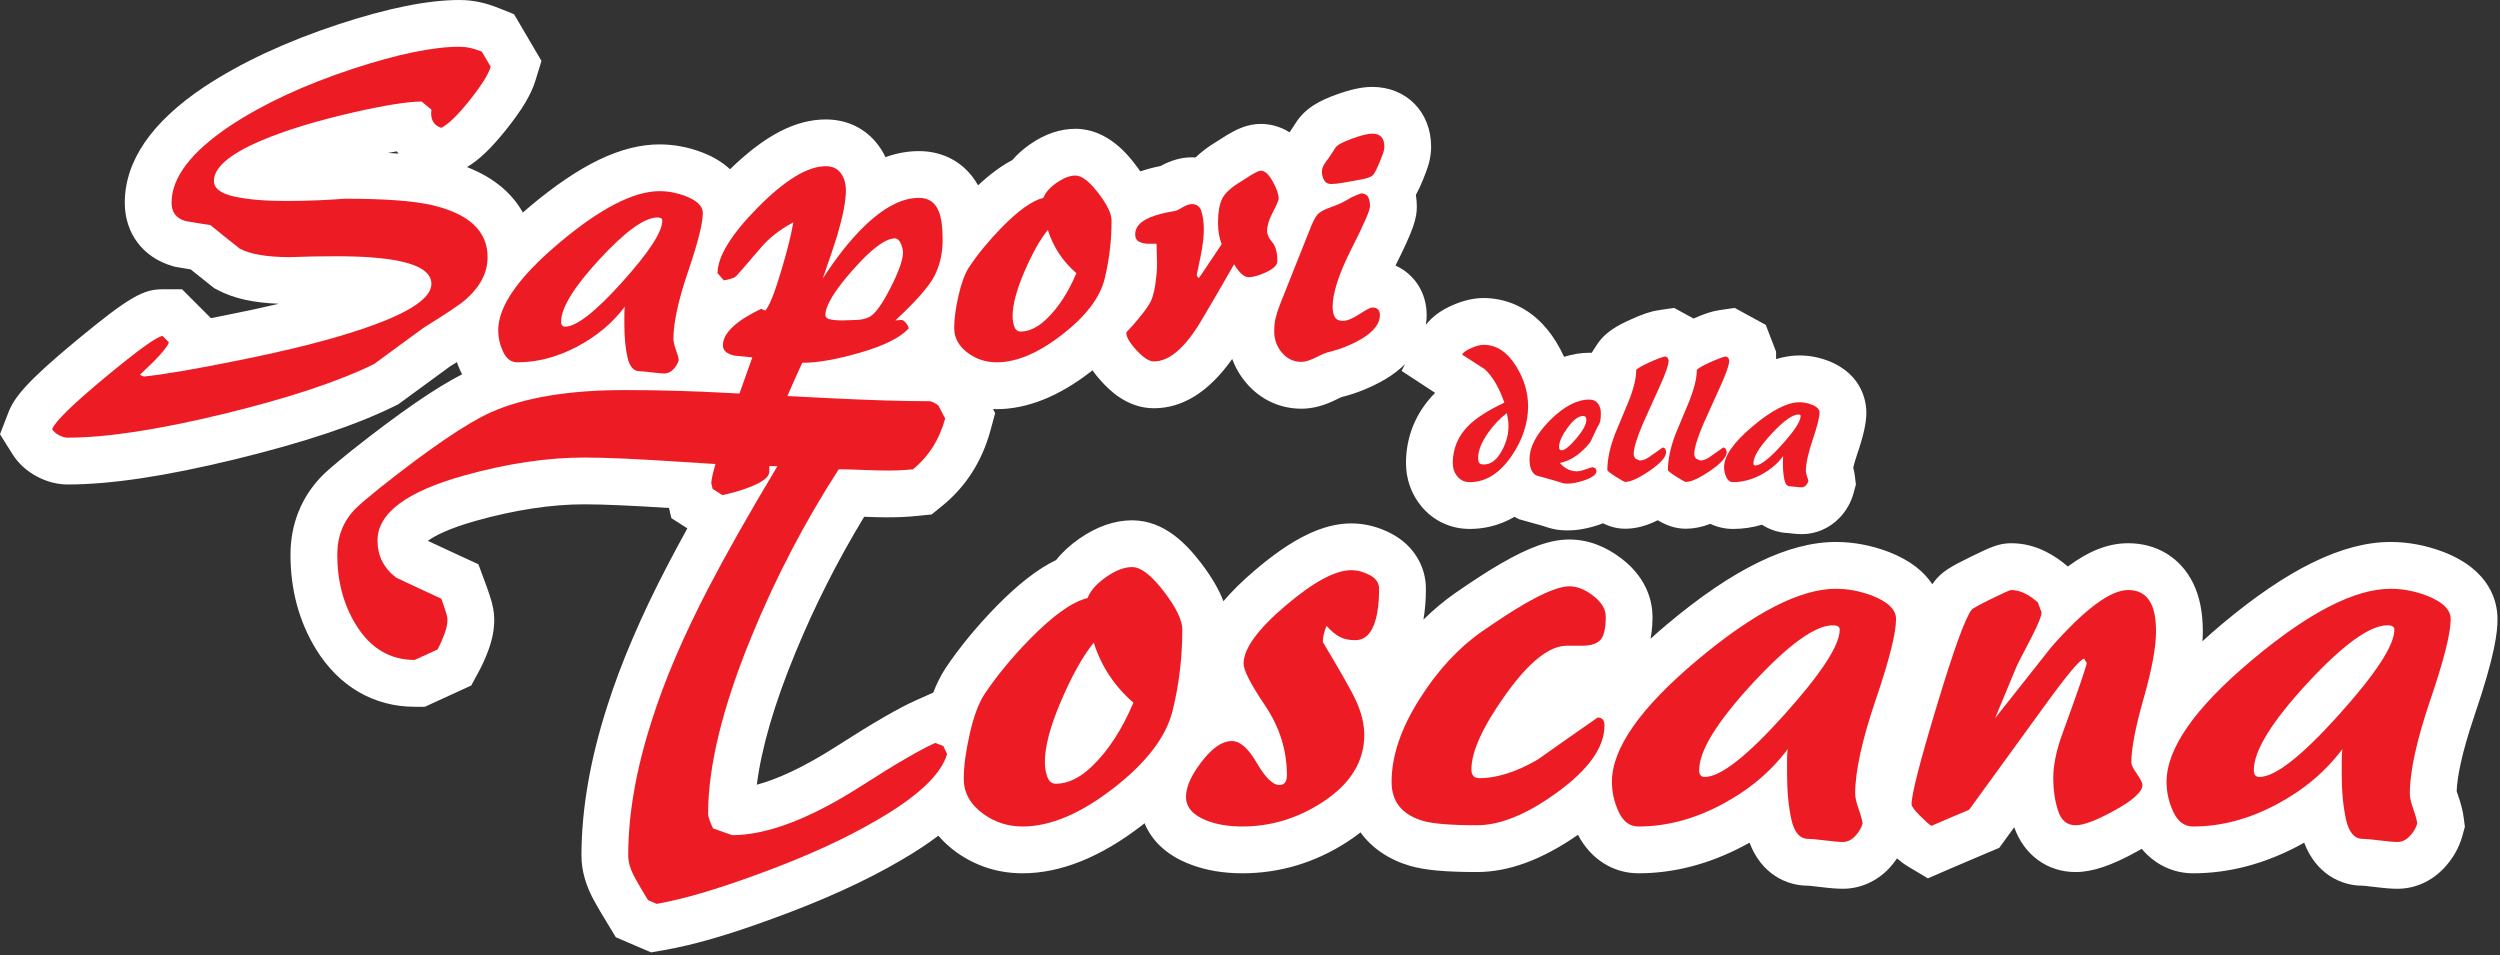
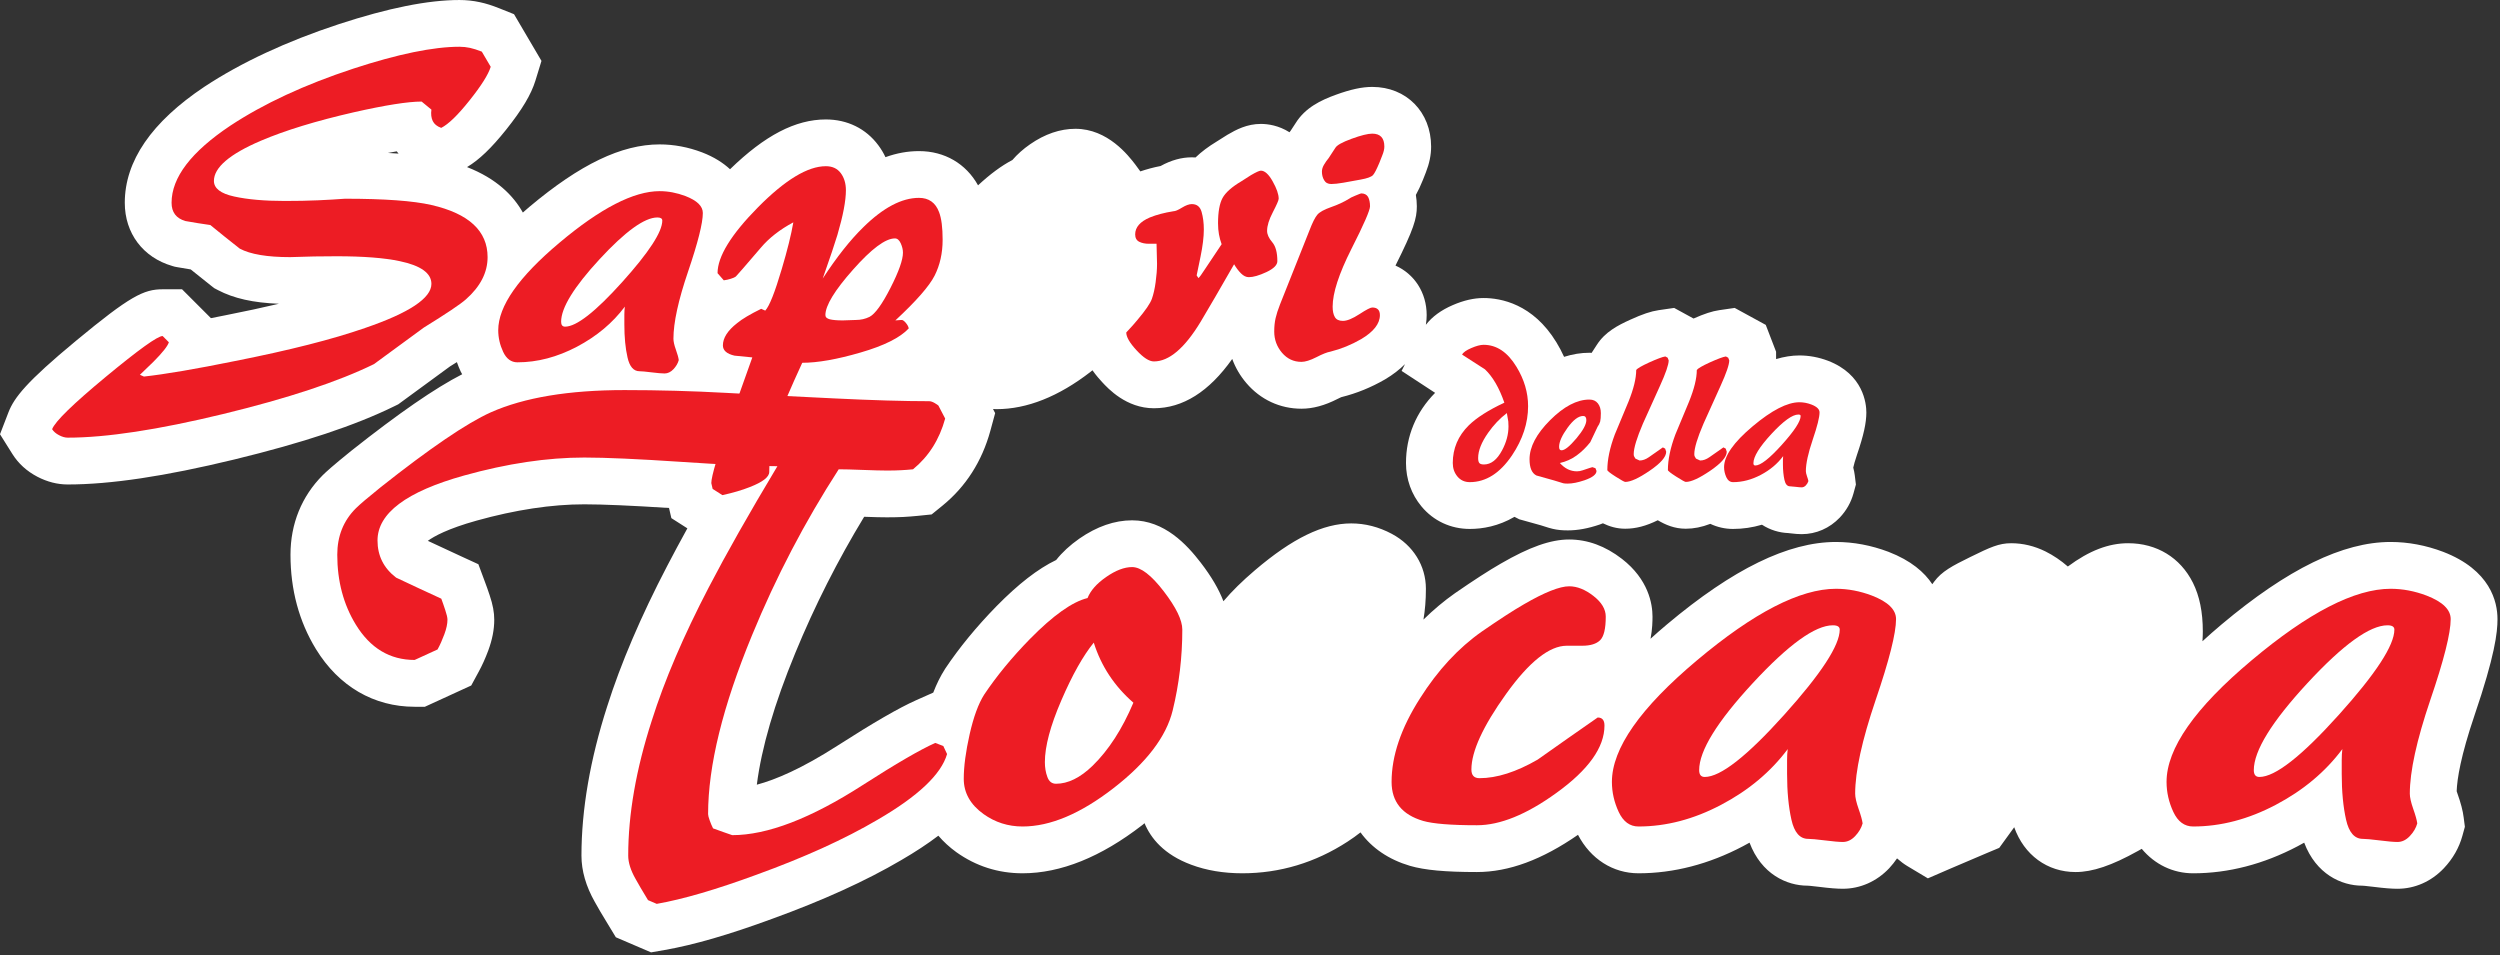
<svg xmlns="http://www.w3.org/2000/svg" width="100%" height="100%" viewBox="0 0 382 146" version="1.1" xml:space="preserve" style="fill-rule:evenodd;clip-rule:evenodd;stroke-linejoin:round;stroke-miterlimit:2;">
  <rect x="0" y="0" width="382" height="146" fill="#333333" stroke="none" />
  <g>
    <path d="M209.686,20.429c-0.679,-0 -1.738,0.262 -3.167,0.783c-1.433,0.521 -2.258,0.988 -2.487,1.396l-1.021,1.567c-0.271,0.32 -0.509,0.658 -0.713,1.02c-0.208,0.363 -0.308,0.705 -0.308,1.021c-0,0.5 0.112,0.946 0.342,1.329c0.225,0.388 0.587,0.58 1.087,0.58c0.454,-0 1.067,-0.067 1.842,-0.205c0.771,-0.137 1.654,-0.295 2.654,-0.475c1,-0.183 1.625,-0.408 1.875,-0.683c0.246,-0.271 0.575,-0.908 0.987,-1.908c0.088,-0.225 0.238,-0.6 0.442,-1.121c0.204,-0.521 0.304,-0.967 0.304,-1.329c0,-1.317 -0.612,-1.975 -1.837,-1.975" style="fill:#ed1c24;fill-rule:nonzero;" />
    <path d="M59.267,23.371c0.491,-0.096 0.941,-0.179 1.354,-0.246c0.091,0.117 0.183,0.229 0.279,0.346c-0.525,-0.038 -1.071,-0.071 -1.633,-0.1m322.35,71.229c-0,-2.65 -1.08,-7.5 -8.305,-10.283c-2.637,-0.996 -5.337,-1.505 -8.025,-1.505c-7.291,0 -15.737,4.121 -25.829,12.6c-1.033,0.867 -1.996,1.721 -2.921,2.567c0.03,-0.517 0.055,-1.017 0.055,-1.487c-0,-2.979 -0.5,-5.417 -1.517,-7.459c-1.921,-3.833 -5.521,-6.029 -9.896,-6.029c-2.958,0 -5.917,1.113 -9.212,3.558c-1.055,-0.92 -2.188,-1.687 -3.4,-2.295c-1.692,-0.838 -3.459,-1.263 -5.259,-1.263c-1.871,0 -3.183,0.604 -6.229,2.1c-2.787,1.371 -4.379,2.2 -5.554,3.796c-0.088,0.112 -0.175,0.237 -0.267,0.367c-1.196,-1.813 -3.241,-3.617 -6.696,-4.95c-2.641,-0.996 -5.337,-1.505 -8.029,-1.505c-7.287,0 -15.733,4.121 -25.825,12.6c-0.883,0.738 -1.704,1.463 -2.504,2.188c0.283,-1.463 0.3,-2.729 0.3,-3.379c0,-1.946 -0.612,-5.675 -4.662,-8.821c-2.546,-1.971 -5.255,-2.967 -8.075,-2.967c-2.83,0 -6.063,1.146 -10.471,3.7c-1.813,1.046 -4.079,2.509 -6.971,4.504c-1.688,1.188 -3.296,2.538 -4.821,4.034c0.242,-1.417 0.375,-2.963 0.375,-4.709c0,-3.512 -1.942,-6.65 -5.208,-8.391c-1.984,-1.059 -4.071,-1.596 -6.196,-1.596c-4.308,0 -8.983,2.271 -14.708,7.146c-1.942,1.654 -3.542,3.225 -4.825,4.746c-0.705,-1.838 -1.834,-3.771 -3.459,-5.884c-2.141,-2.783 -5.554,-6.479 -10.491,-6.479c-2.68,0 -5.388,0.938 -8.063,2.792c-1.417,0.992 -2.608,2.083 -3.546,3.271c-2.804,1.35 -5.766,3.654 -9.116,7.058c-3.063,3.137 -5.7,6.346 -7.838,9.546l-0.075,0.125c-0.654,1.025 -1.233,2.2 -1.75,3.533l-2.596,1.154c-2.625,1.167 -6.558,3.438 -12.029,6.95c-5.437,3.492 -9.446,5.2 -12.333,5.967c0.712,-5.633 2.679,-12.375 5.875,-20.125c2.962,-7.2 6.5,-14.188 10.525,-20.813c1.525,0.059 2.683,0.084 3.487,0.084c0.971,-0 1.813,-0.021 2.492,-0.054c0.721,-0.038 1.45,-0.096 2.204,-0.171l2.129,-0.217l1.667,-1.354c3.554,-2.9 6.012,-6.737 7.296,-11.404l0.741,-2.721l-0.329,-0.629c0.179,0.008 0.359,0.021 0.542,0.021c4.646,-0 9.492,-1.925 14.387,-5.721c0.096,-0.071 0.175,-0.146 0.267,-0.217c0.583,0.829 1.15,1.442 1.463,1.788c0.916,0.991 3.695,4.012 7.925,4.012c4.412,0 8.429,-2.525 11.97,-7.533c0.488,1.337 1.213,2.579 2.167,3.696c2.15,2.521 5.133,3.908 8.404,3.908c1.754,0 3.563,-0.492 5.542,-1.504c0.267,-0.138 0.442,-0.217 0.537,-0.258l0.08,-0.021c2.266,-0.567 4.466,-1.454 6.616,-2.696c1.25,-0.738 2.238,-1.529 3.054,-2.333l-0.52,1.037l5.12,3.35c-2.912,2.938 -4.45,6.638 -4.45,10.721c0,2.479 0.821,4.779 2.371,6.641c1.842,2.213 4.463,3.434 7.384,3.434c1.937,-0 4.358,-0.409 6.825,-1.85c0.029,0.012 0.058,0.029 0.079,0.041l0.65,0.334l3.287,0.916c1.121,0.363 1.504,0.471 1.834,0.546c0.687,0.163 1.416,0.234 2.295,0.234c1.505,-0 3.088,-0.288 4.875,-0.896c0.171,-0.063 0.325,-0.129 0.488,-0.188c0.975,0.471 2.079,0.829 3.412,0.829c1.596,0.001 3.196,-0.416 4.971,-1.295c1.179,0.691 2.534,1.296 4.284,1.296c1.216,-0.001 2.441,-0.242 3.745,-0.746c1.063,0.504 2.242,0.779 3.467,0.779c1.492,-0 2.971,-0.217 4.425,-0.646c1.246,0.812 2.663,1.225 4.004,1.275c0.071,0.008 0.163,0.017 0.275,0.033c0.754,0.092 1.292,0.134 1.788,0.134c2.204,-0 4.271,-0.9 5.833,-2.542c0.996,-1.063 1.7,-2.296 2.079,-3.667l0.375,-1.366l-0.171,-1.405c-0.05,-0.387 -0.125,-0.779 -0.233,-1.187c0.088,-0.404 0.254,-1.038 0.571,-1.963c1.017,-2.983 1.429,-4.858 1.429,-6.466c0,-1.325 -0.417,-5.804 -5.858,-7.896c-1.421,-0.538 -2.896,-0.813 -4.375,-0.813c-1.175,0 -2.354,0.196 -3.559,0.555l0,-1.125l-1.579,-4.1l-4.746,-2.592l-2.354,0.342c-1.096,0.158 -2.275,0.545 -3.933,1.279l-2.963,-1.621l-2.362,0.342c-1.192,0.175 -2.463,0.6 -4.383,1.475c-1.871,0.854 -3.805,1.85 -5.063,3.812l-0.804,1.238c-0.113,-0.005 -0.217,-0.017 -0.333,-0.017c-1.305,-0 -2.605,0.221 -3.875,0.625c-0.342,-0.75 -0.73,-1.492 -1.175,-2.221c-3.588,-5.887 -8.509,-6.766 -11.125,-6.766c-1.488,-0 -3.025,0.354 -4.705,1.079c-1.779,0.766 -3.137,1.758 -4.112,3.008c0.087,-0.55 0.121,-1.05 0.121,-1.475c-0,-3.458 -1.9,-6.292 -4.767,-7.571c2.783,-5.558 3.263,-7.183 3.263,-9.05c-0,-0.604 -0.059,-1.179 -0.146,-1.746c0.354,-0.629 0.7,-1.37 1.075,-2.291l0.45,-1.146c0.541,-1.375 0.804,-2.663 0.804,-3.942c-0,-5.287 -3.779,-9.125 -8.988,-9.125c-1.575,0 -3.308,0.375 -5.62,1.217c-2.2,0.804 -4.625,1.941 -6.092,4.312l-0.75,1.146c-0.063,0.079 -0.117,0.171 -0.188,0.254c-1.67,-1.05 -3.3,-1.275 -4.375,-1.275c-2.108,0 -3.75,0.859 -5.125,1.667c0,-0 -1.02,0.642 -1.645,1.037c-1.259,0.763 -2.325,1.563 -3.213,2.421c-0.192,-0.012 -0.387,-0.021 -0.579,-0.021c-1.571,0 -3.158,0.442 -4.767,1.33c-1.116,0.212 -2.116,0.495 -3.091,0.82c-0.242,-0.35 -0.496,-0.7 -0.771,-1.054c-1.038,-1.35 -4.192,-5.454 -9.142,-5.454c-2.35,0 -4.683,0.8 -6.942,2.371c-1.045,0.725 -1.945,1.529 -2.695,2.4c-1.671,0.871 -3.4,2.154 -5.246,3.867c-1.838,-3.305 -5.1,-5.23 -9.021,-5.23c-1.717,0 -3.421,0.309 -5.125,0.925c-0.3,-0.641 -0.667,-1.25 -1.096,-1.824c-1.883,-2.538 -4.729,-3.938 -8.012,-3.938c-4.642,0 -9.317,2.429 -14.642,7.608c-1.038,-0.962 -2.413,-1.862 -4.275,-2.579c-2.121,-0.804 -4.304,-1.216 -6.488,-1.216c-5.82,-0 -12.137,3.033 -19.891,9.541c-0.35,0.296 -0.679,0.583 -1.004,0.871c-1.438,-2.567 -3.992,-5.179 -8.53,-6.946c1.855,-1.108 3.73,-2.908 5.971,-5.712c2.446,-3.067 3.825,-5.379 4.479,-7.5l0.925,-3.013l-4.195,-7.137l-2.271,-0.909c-1.063,-0.425 -2.025,-0.729 -2.946,-0.925c-1.017,-0.22 -2.067,-0.333 -3.113,-0.333c-4.795,0 -10.829,1.204 -18.445,3.692c-8.021,2.641 -14.913,5.854 -20.534,9.562c-8.071,5.384 -12.166,11.35 -12.166,17.729c-0,4.659 2.783,8.359 7.266,9.659l0.359,0.104l0.37,0.071c0.696,0.121 1.384,0.237 2.08,0.35c1.02,0.829 2.045,1.641 3.066,2.45l0.513,0.404l0.579,0.304c2.404,1.267 5.396,1.942 9.321,2.087c-2.475,0.584 -5.175,1.167 -8.092,1.742c-0.787,0.163 -1.562,0.313 -2.3,0.458l-4.412,-4.412l-2.963,0c-2.896,0 -4.983,1.033 -13.246,7.875c-7.537,6.242 -9.441,8.658 -10.321,10.937l-1.287,3.338l1.9,3.029c0.912,1.45 2.187,2.613 3.808,3.463c1.509,0.787 3.071,1.183 4.638,1.183c6.533,-0 14.846,-1.246 25.416,-3.808c10.534,-2.555 18.555,-5.225 24.525,-8.163l0.563,-0.275l7.908,-5.792c0.375,-0.229 0.721,-0.445 1.054,-0.658c0.175,0.5 0.371,0.992 0.6,1.475c0.059,0.133 0.142,0.25 0.209,0.379c-4.129,2.113 -9.679,5.942 -16.954,11.704c-2.859,2.309 -3.825,3.2 -4.355,3.721c-3.22,3.229 -4.925,7.429 -4.925,12.15c0,5.359 1.309,10.213 3.896,14.434c3.484,5.675 8.834,8.8 15.075,8.8l1.563,-0l7.083,-3.25l1.133,-2.088c0.538,-0.979 1.03,-2.075 1.471,-3.262c0.617,-1.671 0.913,-3.209 0.913,-4.7c-0,-1.125 -0.209,-2.275 -0.7,-3.734c-0.246,-0.75 -0.479,-1.404 -0.696,-1.975l-1.029,-2.771l-2.684,-1.233c-1.7,-0.783 -3.379,-1.562 -5.041,-2.342c0.946,-0.691 3.062,-1.866 7.475,-3.095c5.908,-1.646 11.437,-2.484 16.433,-2.484c2.867,0 7.221,0.192 12.946,0.559l0.358,1.55l2.446,1.562c-1.125,2.042 -2.154,3.958 -3.079,5.738c-4.025,7.716 -7.108,14.945 -9.167,21.45c-2.612,8.112 -3.937,15.791 -3.937,22.816c-0,2.304 0.683,4.684 2.037,7.075c0.442,0.813 1.109,1.942 2.034,3.454l1.183,1.95l5.379,2.309l2.1,-0.367c4.433,-0.775 9.821,-2.337 16.429,-4.767c7.684,-2.783 14.325,-5.8 19.7,-8.962c2.15,-1.25 4.034,-2.488 5.671,-3.733c0.792,0.916 1.704,1.766 2.754,2.52c2.992,2.138 6.4,3.225 10.109,3.225c5.833,0 11.983,-2.479 18.291,-7.362c0.117,-0.096 0.229,-0.196 0.35,-0.292c0.946,2.275 2.946,4.792 7.138,6.346c2.312,0.867 4.937,1.308 7.804,1.308c5.737,0 11.154,-1.629 16.083,-4.837c0.717,-0.458 1.359,-0.933 1.975,-1.413c1.713,2.367 4.288,4.146 7.563,5.113c2.25,0.654 5.408,0.946 10.229,0.946c4.871,-0 9.946,-1.884 15.442,-5.688c1.916,3.679 5.325,5.879 9.25,5.879c5.37,0 10.741,-1.391 15.954,-4.133c0.337,-0.179 0.675,-0.362 1.008,-0.55c1.808,4.804 5.671,6.575 8.875,6.575l0.004,0c0.017,0 0.434,0.013 1.746,0.179c1.625,0.204 2.742,0.292 3.621,0.292c2.658,-0 5.171,-1.108 7.092,-3.133c0.45,-0.48 0.841,-0.988 1.2,-1.509c0.566,0.496 1.07,0.871 1.562,1.167l3.15,1.887l3.371,-1.462c1.862,-0.808 3.762,-1.617 5.687,-2.425l1.85,-0.775l2.284,-3.15c1.504,4.237 5.054,6.846 9.375,6.846c2.587,-0 5.529,-0.992 9.529,-3.221c0.179,-0.1 0.379,-0.208 0.583,-0.329c1.984,2.379 4.767,3.741 7.859,3.741c5.375,0 10.745,-1.391 15.958,-4.133c0.342,-0.179 0.671,-0.362 1.004,-0.55c1.813,4.804 5.671,6.575 8.879,6.575l0.004,0c0.017,0 0.43,0.013 1.746,0.179c1.621,0.204 2.734,0.292 3.621,0.292c2.654,-0 5.167,-1.108 7.088,-3.133c1.379,-1.459 2.333,-3.13 2.837,-4.963l0.379,-1.375l-0.183,-1.412c-0.129,-1.046 -0.429,-2.196 -0.971,-3.721c-0.046,-0.125 -0.075,-0.225 -0.1,-0.3c0.067,-1.896 0.621,-5.383 2.729,-11.604c3.109,-9.121 3.509,-12.642 3.509,-14.692" style="fill:#fff;fill-rule:nonzero;" />
    <path d="M25.803,52.298c-0.183,0.591 -0.975,1.591 -2.375,2.995c-0.458,0.455 -1.141,1.113 -2.05,1.975l0.613,0.271c3.271,-0.362 7.925,-1.154 13.966,-2.383c8.259,-1.633 14.863,-3.313 19.817,-5.038c6.763,-2.312 10.146,-4.566 10.146,-6.741c-0,-1.634 -1.617,-2.796 -4.833,-3.471c-2.367,-0.504 -5.592,-0.75 -9.675,-0.75c-1.088,-0 -2.225,0.012 -3.405,0.029c-1.179,0.025 -2.404,0.058 -3.679,0.104c-3.496,0 -6.058,-0.429 -7.687,-1.296c-1.504,-1.179 -3.004,-2.379 -4.5,-3.608c-1.271,-0.179 -2.546,-0.383 -3.817,-0.612c-1.4,-0.409 -2.108,-1.338 -2.108,-2.792c-0,-3.858 2.996,-7.783 8.987,-11.783c5.092,-3.359 11.35,-6.267 18.8,-8.717c6.804,-2.225 12.213,-3.338 16.209,-3.338c0.541,0 1.075,0.059 1.6,0.171c0.52,0.117 1.129,0.304 1.808,0.575l1.362,2.317c-0.366,1.183 -1.445,2.896 -3.241,5.142c-1.792,2.254 -3.234,3.645 -4.325,4.191c-0.638,-0.229 -1.067,-0.579 -1.296,-1.054c-0.225,-0.479 -0.296,-1.054 -0.2,-1.737l-1.496,-1.23c-2.092,0 -5.546,0.55 -10.354,1.634c-5.767,1.321 -10.508,2.771 -14.233,4.362c-4.767,2.042 -7.15,4.088 -7.15,6.129c-0,1.138 1.029,1.934 3.1,2.384c2.066,0.454 4.637,0.679 7.725,0.679c1.862,-0 3.558,-0.033 5.075,-0.1c1.52,-0.071 2.895,-0.146 4.12,-0.242c6.038,0 10.442,0.321 13.213,0.959c5.721,1.312 8.583,3.97 8.583,7.966c0,2.363 -1.116,4.521 -3.337,6.471c-0.817,0.725 -2.95,2.158 -6.404,4.292c-2.546,1.862 -5.088,3.721 -7.621,5.583c-5.454,2.675 -13.142,5.221 -23.063,7.629c-9.921,2.404 -17.833,3.609 -23.733,3.609c-0.408,-0 -0.854,-0.125 -1.321,-0.375c-0.483,-0.25 -0.833,-0.559 -1.062,-0.917c0.454,-1.183 3.191,-3.85 8.204,-8.004c5.021,-4.154 7.912,-6.234 8.683,-6.234l0.954,0.955Z" style="fill:#ed1c24;fill-rule:nonzero;" />
    <path d="M85.74,49.162c-0,0.504 0.204,0.75 0.608,0.75c1.729,0 4.633,-2.267 8.721,-6.808c4.087,-4.542 6.129,-7.675 6.129,-9.4c-0,-0.317 -0.254,-0.475 -0.754,-0.475c-1.946,-0 -4.896,2.121 -8.817,6.366c-3.925,4.246 -5.887,7.434 -5.887,9.567m-6.68,6.2c-0.95,0 -1.679,-0.533 -2.179,-1.6c-0.496,-1.067 -0.75,-2.167 -0.75,-3.304c0,-3.675 3.121,-8.138 9.367,-13.379c6.237,-5.25 11.342,-7.871 15.287,-7.871c1.321,-0 2.638,0.254 3.955,0.75c1.766,0.683 2.654,1.542 2.654,2.587c-0,1.546 -0.75,4.521 -2.246,8.925c-1.5,4.405 -2.246,7.83 -2.246,10.284c0,0.404 0.117,0.966 0.371,1.666c0.25,0.705 0.4,1.238 0.442,1.6c-0.134,0.5 -0.409,0.967 -0.813,1.396c-0.408,0.429 -0.862,0.65 -1.362,0.65c-0.413,0 -1.067,-0.062 -1.98,-0.171c-0.904,-0.112 -1.52,-0.17 -1.837,-0.17c-0.908,-0 -1.521,-0.705 -1.838,-2.113c-0.325,-1.408 -0.483,-3.087 -0.483,-5.042l0,-1.495c0,-0.455 0.029,-0.863 0.075,-1.225c-1.862,2.495 -4.304,4.537 -7.321,6.129c-3.025,1.587 -6.05,2.383 -9.096,2.383" style="fill:#ed1c24;fill-rule:nonzero;" />
    <path d="M132.863,48.418c0.862,-0.455 1.929,-1.93 3.204,-4.43c1.271,-2.491 1.904,-4.291 1.904,-5.379c0,-0.45 -0.112,-0.929 -0.337,-1.429c-0.229,-0.5 -0.525,-0.75 -0.888,-0.75c-1.454,0 -3.587,1.592 -6.4,4.771c-2.816,3.175 -4.225,5.487 -4.225,6.946c0,0.316 0.229,0.529 0.684,0.646c0.454,0.112 1.112,0.166 1.975,0.166c1.129,-0.041 1.791,-0.066 1.975,-0.066c0.77,-0 1.47,-0.159 2.108,-0.475m-15.321,23.7c0,0.77 -1,1.545 -2.996,2.316c-1.137,0.454 -2.525,0.863 -4.162,1.225l-1.492,-0.954l-0.204,-0.883c-0,-1.046 1.008,-4.417 3.029,-10.117c2.021,-5.696 3.1,-8.729 3.238,-9.092c-0.917,-0.087 -1.817,-0.183 -2.725,-0.27c-1.18,-0.271 -1.771,-0.796 -1.771,-1.567c-0,-1.133 0.725,-2.271 2.179,-3.404c0.771,-0.638 1.996,-1.363 3.671,-2.184l0.621,0.275c0.633,-0.679 1.47,-2.791 2.516,-6.333c0.867,-2.908 1.454,-5.287 1.775,-7.154c-2.046,1.092 -3.708,2.383 -4.975,3.887c-2.408,2.813 -3.675,4.275 -3.812,4.392c-0.142,0.113 -0.388,0.225 -0.75,0.338c-0.363,0.116 -0.729,0.195 -1.088,0.241l-0.954,-1.091c0,-2.542 2.063,-5.9 6.196,-10.084c4.133,-4.171 7.579,-6.262 10.35,-6.262c1,-0 1.754,0.35 2.283,1.058c0.521,0.7 0.784,1.575 0.784,2.617c-0,1.591 -0.43,3.862 -1.296,6.816c-0.367,1.221 -1.109,3.45 -2.246,6.671c2.133,-3.271 4.196,-5.879 6.196,-7.833c3.041,-2.996 5.883,-4.492 8.508,-4.492c1.504,0 2.529,0.725 3.071,2.175c0.367,0.954 0.546,2.363 0.546,4.225c-0,2.042 -0.409,3.871 -1.225,5.484c-0.821,1.612 -2.817,3.891 -5.996,6.841l0.887,-0.066c0.18,-0.046 0.405,0.091 0.684,0.408c0.271,0.321 0.429,0.612 0.471,0.883c-1.317,1.413 -3.767,2.638 -7.355,3.679c-3.583,1.046 -6.558,1.571 -8.916,1.571c-1.817,3.95 -2.984,6.671 -3.475,8.171c-1.05,2.95 -1.567,5.788 -1.567,8.513" style="fill:#ed1c24;fill-rule:nonzero;" />
-     <path d="M154.726,48.279c-0,0.592 0.087,1.138 0.266,1.633c0.184,0.505 0.509,0.75 0.963,0.75c1.308,0 2.654,-0.654 4.012,-1.975c1.775,-1.72 3.275,-4.037 4.5,-6.945c-2.087,-1.817 -3.545,-4.017 -4.358,-6.605c-1.183,1.45 -2.375,3.575 -3.579,6.367c-1.2,2.792 -1.804,5.05 -1.804,6.775m9.604,-21.454c0.95,-0 2.112,0.883 3.475,2.658c1.362,1.771 2.042,3.179 2.042,4.221c-0,3.046 -0.35,6.004 -1.059,8.888c-0.7,2.883 -2.871,5.733 -6.508,8.55c-3.629,2.816 -6.963,4.22 -10.004,4.22c-1.592,0 -3.021,-0.454 -4.292,-1.362c-1.454,-1.046 -2.183,-2.338 -2.183,-3.879c-0,-1.363 0.216,-2.996 0.65,-4.909c0.433,-1.904 0.966,-3.358 1.6,-4.354c1.362,-2.046 3.041,-4.087 5.037,-6.133c2.546,-2.588 4.659,-4.083 6.338,-4.492c0.316,-0.821 0.996,-1.591 2.046,-2.316c1.041,-0.725 1.991,-1.092 2.858,-1.092" style="fill:#ed1c24;fill-rule:nonzero;" />
    <path d="M175.563,37.248c-0.588,-0 -1.088,-0.104 -1.492,-0.308c-0.408,-0.205 -0.616,-0.58 -0.616,-1.125c-0,-1.088 0.75,-1.95 2.245,-2.588c1,-0.408 2.205,-0.725 3.609,-0.95c0.279,0 0.704,-0.183 1.3,-0.55c0.587,-0.358 1.091,-0.542 1.496,-0.542c0.775,0 1.27,0.396 1.5,1.192c0.225,0.796 0.341,1.692 0.341,2.688c0,1.137 -0.171,2.533 -0.512,4.191c-0.342,1.659 -0.534,2.6 -0.584,2.825l0.271,0.409c0.142,-0.092 0.509,-0.592 1.092,-1.5c1.504,-2.267 2.321,-3.496 2.454,-3.675c-0.183,-0.5 -0.317,-1 -0.408,-1.5c-0.092,-0.496 -0.142,-1.067 -0.142,-1.7c0,-1.725 0.233,-3.013 0.683,-3.85c0.459,-0.842 1.409,-1.692 2.867,-2.555c0.629,-0.408 1.129,-0.725 1.492,-0.954c0.775,-0.45 1.275,-0.679 1.504,-0.679c0.587,0 1.196,0.546 1.8,1.633c0.617,1.092 0.921,1.975 0.921,2.655c-0,0.233 -0.296,0.908 -0.884,2.045c-0.595,1.134 -0.887,2.088 -0.887,2.863c-0,0.542 0.262,1.125 0.787,1.737c0.521,0.613 0.78,1.575 0.78,2.896c-0,0.588 -0.559,1.142 -1.663,1.667c-1.121,0.521 -2.017,0.779 -2.696,0.779c-0.412,0 -0.804,-0.187 -1.196,-0.579c-0.383,-0.383 -0.737,-0.85 -1.054,-1.396c-2.133,3.725 -3.833,6.654 -5.108,8.783c-2.446,4.046 -4.833,6.067 -7.146,6.067c-0.725,0 -1.608,-0.571 -2.654,-1.704c-1.054,-1.133 -1.571,-2.046 -1.571,-2.721c0.775,-0.821 1.338,-1.458 1.704,-1.912c1.225,-1.45 1.967,-2.53 2.213,-3.23c0.246,-0.708 0.446,-1.558 0.575,-2.558c0.137,-0.996 0.212,-1.929 0.212,-2.792l-0.075,-3.062l-1.158,-0Z" style="fill:#ed1c24;fill-rule:nonzero;" />
    <path d="M201.991,26.213c0,-0.317 0.092,-0.658 0.304,-1.021c0.217,-0.362 0.442,-0.704 0.717,-1.025l1.021,-1.562c0.229,-0.413 1.058,-0.875 2.483,-1.396c1.429,-0.525 2.5,-0.788 3.163,-0.788c1.233,0 1.85,0.663 1.85,1.979c-0,0.363 -0.096,0.805 -0.309,1.325c-0.208,0.525 -0.354,0.896 -0.441,1.125c-0.417,0.996 -0.742,1.634 -0.984,1.905c-0.262,0.275 -0.879,0.504 -1.883,0.683c-0.987,0.183 -1.883,0.342 -2.646,0.479c-0.775,0.133 -1.391,0.2 -1.846,0.2c-0.504,0 -0.862,-0.187 -1.087,-0.579c-0.233,-0.383 -0.342,-0.825 -0.342,-1.325m7.35,5.312c0,0.592 -0.941,2.771 -2.858,6.538c-1.896,3.771 -2.854,6.7 -2.854,8.787c-0,0.68 0.112,1.213 0.341,1.6c0.221,0.384 0.634,0.58 1.217,0.58c0.65,-0 1.475,-0.342 2.529,-1.025c1.038,-0.68 1.7,-1.021 1.963,-1.021c0.775,-0 1.171,0.387 1.171,1.162c-0,1.313 -0.959,2.542 -2.863,3.671c-1.504,0.867 -3.058,1.5 -4.7,1.913c-0.504,0.087 -1.217,0.37 -2.146,0.85c-0.937,0.475 -1.696,0.712 -2.279,0.712c-1.187,0 -2.175,-0.462 -2.971,-1.392c-0.791,-0.933 -1.187,-2.012 -1.187,-3.237c-0,-0.771 0.071,-1.45 0.208,-2.046c0.133,-0.587 0.358,-1.292 0.679,-2.108l4.496,-11.304c0.45,-1.18 0.85,-1.975 1.192,-2.384c0.337,-0.412 1.037,-0.796 2.075,-1.162c1.037,-0.359 1.979,-0.792 2.791,-1.292c0.096,-0.092 0.405,-0.25 0.955,-0.475c0.55,-0.229 0.845,-0.342 0.887,-0.342c0.492,0 0.85,0.184 1.058,0.542c0.192,0.367 0.296,0.846 0.296,1.433" style="fill:#ed1c24;fill-rule:nonzero;" />
    <path d="M108.197,124.394c-0,0.192 0.079,0.509 0.237,0.946c0.154,0.442 0.333,0.85 0.521,1.233c0.508,0.184 1.021,0.375 1.562,0.563c0.534,0.192 0.988,0.35 1.367,0.475c5.358,-0 12.021,-2.554 19.958,-7.663c5.109,-3.279 8.796,-5.42 11.067,-6.429l1.229,0.471l0.575,1.229c-0.891,3.092 -4.416,6.434 -10.596,10.025c-5.045,2.967 -11.229,5.771 -18.541,8.421c-6.184,2.271 -11.259,3.75 -15.229,4.446l-1.33,-0.571c-0.883,-1.45 -1.508,-2.521 -1.887,-3.212c-0.758,-1.325 -1.138,-2.525 -1.138,-3.596c0,-6.304 1.196,-13.179 3.6,-20.621c1.95,-6.179 4.855,-12.958 8.696,-20.338c2.65,-5.104 6.15,-11.287 10.5,-18.537c-3.279,-0 -8.196,-0.221 -14.758,-0.667c-6.554,-0.437 -11.475,-0.658 -14.75,-0.658c-5.675,-0 -11.796,0.917 -18.35,2.742c-8.829,2.462 -13.246,5.77 -13.246,9.933c0,2.333 0.946,4.225 2.842,5.675c2.271,1.075 4.566,2.146 6.904,3.217c0.183,0.504 0.396,1.087 0.608,1.75c0.225,0.662 0.334,1.15 0.334,1.466c-0,0.629 -0.159,1.371 -0.475,2.221c-0.313,0.85 -0.659,1.625 -1.038,2.321l-3.5,1.604c-3.783,0 -6.779,-1.796 -8.983,-5.387c-1.896,-3.092 -2.842,-6.659 -2.842,-10.692c0,-2.838 0.946,-5.204 2.842,-7.092c0.571,-0.571 1.825,-1.641 3.783,-3.216c7.571,-5.996 13.179,-9.805 16.838,-11.45c5.104,-2.267 11.92,-3.4 20.433,-3.4c5.167,-0 10.337,0.141 15.508,0.425c5.171,0.283 10.679,0.566 16.504,0.845c5.838,0.284 10.68,0.43 14.525,0.43c0.25,-0 0.534,0.095 0.855,0.283c0.308,0.187 0.504,0.317 0.562,0.379l1.038,1.988c-0.884,3.216 -2.521,5.8 -4.913,7.754c-0.633,0.066 -1.25,0.112 -1.85,0.141c-0.6,0.034 -1.304,0.05 -2.121,0.05c-0.829,0 -2.058,-0.033 -3.696,-0.095c-1.641,-0.063 -2.87,-0.096 -3.687,-0.096c-5.171,8.008 -9.588,16.462 -13.242,25.35c-4.479,10.85 -6.716,19.962 -6.716,27.337" style="fill:#ed1c24;fill-rule:nonzero;" />
    <path d="M159.657,116.449c0,0.821 0.121,1.579 0.38,2.271c0.245,0.692 0.691,1.037 1.32,1.037c1.83,0 3.692,-0.912 5.584,-2.741c2.458,-2.396 4.537,-5.613 6.241,-9.646c-2.9,-2.525 -4.925,-5.583 -6.054,-9.179c-1.641,2.021 -3.296,4.966 -4.966,8.846c-1.671,3.875 -2.505,7.016 -2.505,9.412m13.334,-29.8c1.325,0 2.933,1.233 4.821,3.692c1.895,2.462 2.845,4.416 2.845,5.862c0,4.225 -0.491,8.342 -1.47,12.346c-0.975,4.008 -3.988,7.963 -9.03,11.871c-5.045,3.912 -9.683,5.867 -13.908,5.867c-2.208,-0 -4.192,-0.634 -5.954,-1.892c-2.021,-1.45 -3.033,-3.25 -3.033,-5.392c-0,-1.891 0.304,-4.162 0.9,-6.812c0.6,-2.65 1.337,-4.663 2.22,-6.054c1.896,-2.834 4.23,-5.675 7.005,-8.513c3.533,-3.592 6.462,-5.675 8.791,-6.242c0.446,-1.133 1.388,-2.204 2.842,-3.216c1.45,-1.009 2.775,-1.517 3.971,-1.517" style="fill:#ed1c24;fill-rule:nonzero;" />
-     <path d="M202.13,98.1c1.637,2.713 3.104,5.246 4.395,7.613c1.288,2.366 1.938,4.558 1.938,6.579c-0,4.096 -2.142,7.533 -6.429,10.308c-3.792,2.454 -7.854,3.688 -12.204,3.688c-2.025,-0 -3.784,-0.284 -5.3,-0.85c-2.205,-0.821 -3.309,-2.05 -3.309,-3.692c0,-1.513 0.804,-3.308 2.417,-5.392c1.6,-2.083 3.129,-3.121 4.583,-3.121c1.263,0 2.538,1.121 3.829,3.359c1.296,2.237 2.446,3.358 3.455,3.358c0.762,0 1.133,-0.504 1.133,-1.512c-0,-3.784 -1.104,-7.317 -3.308,-10.596c-2.213,-3.279 -3.309,-5.421 -3.309,-6.434c0,-2.27 2.125,-5.212 6.384,-8.841c4.254,-3.629 7.612,-5.442 10.07,-5.442c0.95,0 1.892,0.254 2.842,0.758c0.942,0.505 1.413,1.196 1.413,2.084c-0,1.954 -0.18,3.562 -0.563,4.821c-0.567,2.02 -1.604,3.029 -3.121,3.029c-0.946,-0 -1.737,-0.175 -2.366,-0.521c-0.63,-0.346 -1.292,-0.9 -1.984,-1.658c-0.379,0.883 -0.566,1.704 -0.566,2.462" style="fill:#ed1c24;fill-rule:nonzero;" />
    <path d="M245.359,94.218c-0,1.834 -0.284,3.029 -0.85,3.596c-0.571,0.571 -1.492,0.854 -2.742,0.854l-2.371,0c-2.641,0 -5.746,2.454 -9.271,7.375c-3.525,4.921 -5.295,8.767 -5.295,11.542c-0,0.883 0.412,1.321 1.233,1.321c2.646,-0 5.612,-0.942 8.892,-2.838c3.025,-2.141 6.079,-4.287 9.17,-6.433c0.7,-0 1.038,0.417 1.038,1.233c-0,3.342 -2.458,6.779 -7.371,10.309c-4.542,3.283 -8.583,4.92 -12.108,4.92c-3.975,0 -6.717,-0.225 -8.234,-0.662c-3.212,-0.946 -4.816,-2.929 -4.816,-5.958c-0,-3.971 1.441,-8.23 4.341,-12.771c2.713,-4.288 5.867,-7.696 9.463,-10.217c2.65,-1.829 4.787,-3.217 6.429,-4.162c3.154,-1.83 5.458,-2.742 6.913,-2.742c1.191,-0 2.425,0.487 3.687,1.467c1.258,0.975 1.892,2.033 1.892,3.166" style="fill:#ed1c24;fill-rule:nonzero;" />
    <path d="M259.633,117.678c-0,0.692 0.283,1.042 0.85,1.042c2.404,-0 6.433,-3.154 12.112,-9.463c5.675,-6.304 8.517,-10.654 8.517,-13.054c0,-0.437 -0.35,-0.658 -1.05,-0.658c-2.708,-0 -6.787,2.946 -12.246,8.846c-5.45,5.896 -8.183,10.325 -8.183,13.287m-9.271,8.609c-1.321,-0 -2.329,-0.742 -3.025,-2.225c-0.687,-1.48 -1.037,-3.009 -1.037,-4.588c-0,-5.104 4.329,-11.3 13.008,-18.583c8.671,-7.284 15.742,-10.925 21.233,-10.925c1.825,-0 3.659,0.346 5.484,1.037c2.458,0.95 3.691,2.146 3.691,3.596c0,2.146 -1.037,6.275 -3.125,12.388c-2.075,6.12 -3.121,10.883 -3.121,14.283c0,0.571 0.18,1.346 0.521,2.321c0.346,0.979 0.55,1.716 0.617,2.221c-0.188,0.695 -0.571,1.341 -1.138,1.941c-0.566,0.6 -1.191,0.9 -1.891,0.9c-0.567,0 -1.484,-0.083 -2.742,-0.241c-1.262,-0.159 -2.117,-0.234 -2.554,-0.234c-1.263,0 -2.117,-0.979 -2.554,-2.933c-0.438,-1.954 -0.663,-4.288 -0.663,-7l0,-2.079c0,-0.629 0.029,-1.196 0.096,-1.704c-2.587,3.466 -5.979,6.308 -10.171,8.512c-4.196,2.213 -8.404,3.313 -12.629,3.313" style="fill:#ed1c24;fill-rule:nonzero;" />
-     <path d="M325.185,90.155c1.645,0 2.808,0.692 3.504,2.08c0.504,1.012 0.75,2.425 0.75,4.254c-0,2.4 -0.629,5.804 -1.888,10.216c-1.262,4.417 -1.887,7.696 -1.887,9.838c-0,0.317 0.283,0.883 0.85,1.704c0.571,0.821 0.85,1.388 0.85,1.704c-0,1.009 -1.388,2.288 -4.163,3.829c-2.783,1.542 -4.787,2.317 -6.054,2.317c-1.321,0 -2.221,-0.758 -2.692,-2.271c-0.479,-1.512 -0.716,-3.15 -0.716,-4.916c-0,-1.955 0.446,-4.163 1.333,-6.621c2.454,-6.746 3.713,-10.404 3.775,-10.971l-0.379,-0.663c-0.567,0 -2.579,2.396 -6.05,7.188c-3.846,5.296 -7.696,10.596 -11.542,15.892c-1.954,0.816 -3.875,1.637 -5.766,2.458c-0.317,-0.188 -0.905,-0.713 -1.75,-1.563c-0.855,-0.85 -1.275,-1.433 -1.275,-1.75c-0,-1.512 1.291,-6.537 3.875,-15.083c2.575,-8.546 4.35,-13.421 5.3,-14.617c0.12,-0.191 1.116,-0.741 2.975,-1.654c1.858,-0.916 2.887,-1.371 3.075,-1.371c0.695,0 1.387,0.175 2.083,0.521c0.687,0.342 1.354,0.8 1.987,1.371c0.184,0.504 0.371,1.008 0.567,1.513c0,0.566 -0.533,1.891 -1.612,3.97c-1.446,2.775 -2.209,4.255 -2.263,4.446l-3.221,7.759c2.838,-3.596 5.709,-7.221 8.604,-10.88c5.113,-5.8 9.021,-8.7 11.73,-8.7" style="fill:#ed1c24;fill-rule:nonzero;" />
    <path d="M344.382,117.678c0,0.692 0.283,1.042 0.85,1.042c2.404,-0 6.433,-3.154 12.113,-9.463c5.675,-6.304 8.516,-10.654 8.516,-13.054c0,-0.437 -0.35,-0.658 -1.05,-0.658c-2.708,-0 -6.787,2.946 -12.246,8.846c-5.45,5.896 -8.183,10.325 -8.183,13.287m-9.271,8.609c-1.321,-0 -2.329,-0.742 -3.025,-2.225c-0.687,-1.48 -1.037,-3.009 -1.037,-4.588c-0,-5.104 4.329,-11.3 13.008,-18.583c8.671,-7.284 15.742,-10.925 21.233,-10.925c1.825,-0 3.659,0.346 5.484,1.037c2.458,0.95 3.691,2.146 3.691,3.596c0,2.146 -1.037,6.275 -3.125,12.388c-2.075,6.12 -3.12,10.883 -3.12,14.283c-0,0.571 0.179,1.346 0.52,2.321c0.346,0.979 0.55,1.716 0.617,2.221c-0.187,0.695 -0.571,1.341 -1.137,1.941c-0.567,0.6 -1.192,0.9 -1.892,0.9c-0.567,0 -1.483,-0.083 -2.742,-0.241c-1.262,-0.159 -2.116,-0.234 -2.554,-0.234c-1.262,0 -2.117,-0.979 -2.554,-2.933c-0.438,-1.954 -0.663,-4.288 -0.663,-7l0,-2.079c0,-0.629 0.03,-1.196 0.096,-1.704c-2.587,3.466 -5.979,6.308 -10.171,8.512c-4.195,2.213 -8.404,3.313 -12.629,3.313" style="fill:#ed1c24;fill-rule:nonzero;" />
    <path d="M225.86,69.983c-0,0.363 0.058,0.617 0.179,0.763c0.113,0.15 0.35,0.225 0.713,0.225c1.079,-0 2.004,-0.725 2.766,-2.163c0.659,-1.229 0.979,-2.45 0.979,-3.658c0,-0.317 -0.008,-0.563 -0.029,-0.746c-0.016,-0.179 -0.091,-0.608 -0.221,-1.287c-1.079,0.825 -2.033,1.833 -2.862,3.016c-1.013,1.446 -1.525,2.725 -1.525,3.85m-2.45,-15.8c0.171,-0.341 0.642,-0.671 1.404,-1c0.763,-0.329 1.388,-0.496 1.875,-0.496c1.992,0 3.663,1.117 5.017,3.342c1.196,1.946 1.787,3.963 1.787,6.038c0,2.562 -0.821,5.066 -2.45,7.504c-1.841,2.733 -4,4.1 -6.458,4.1c-0.775,-0 -1.408,-0.284 -1.888,-0.859c-0.479,-0.575 -0.712,-1.258 -0.712,-2.066c-0,-2.225 0.817,-4.146 2.446,-5.754c1.187,-1.163 2.996,-2.321 5.437,-3.463c-0.787,-2.267 -1.771,-3.962 -2.962,-5.092c-1.159,-0.737 -2.329,-1.491 -3.496,-2.254" style="fill:#ed1c24;fill-rule:nonzero;" />
    <path d="M238.23,68.268c-0,0.363 0.117,0.538 0.379,0.538c0.488,-0 1.233,-0.604 2.258,-1.813c1.013,-1.208 1.525,-2.141 1.525,-2.796c0,-0.42 -0.162,-0.637 -0.479,-0.637c-0.725,-0 -1.516,0.6 -2.387,1.796c-0.867,1.2 -1.296,2.171 -1.296,2.912m2.729,3.75c0.279,0 0.571,-0.05 0.888,-0.162c0.933,-0.317 1.42,-0.475 1.47,-0.475l0.467,0.158l0.163,0.417c-0,0.529 -0.617,1.004 -1.842,1.429c-1,0.337 -1.85,0.508 -2.55,0.508c-0.313,0 -0.542,-0.016 -0.679,-0.05c-0.134,-0.029 -0.596,-0.175 -1.388,-0.425c-0.908,-0.254 -1.812,-0.512 -2.729,-0.766c-0.7,-0.359 -1.046,-1.184 -1.046,-2.48c0,-1.883 1.046,-3.875 3.146,-5.975c2.1,-2.095 4.1,-3.145 6.004,-3.145c0.559,-0 0.988,0.195 1.296,0.587c0.3,0.392 0.45,0.883 0.45,1.479c0,0.571 -0.033,1 -0.1,1.284c-0.087,0.291 -0.212,0.558 -0.4,0.812c-0.383,0.783 -0.758,1.571 -1.117,2.354c-0.633,0.804 -1.337,1.484 -2.095,2.034c-0.763,0.554 -1.613,0.933 -2.55,1.145c0.75,0.846 1.62,1.271 2.612,1.271" style="fill:#ed1c24;fill-rule:nonzero;" />
    <path d="M254.815,54.657l0.162,0.413c0,0.637 -0.445,1.937 -1.337,3.9c-0.892,1.958 -1.763,3.879 -2.604,5.767c-0.934,2.183 -1.404,3.729 -1.404,4.641c-0,0.15 0.016,0.259 0.05,0.334c0.033,0.075 0.104,0.2 0.208,0.362l0.633,0.292c0.471,-0 0.942,-0.171 1.429,-0.509c0.705,-0.491 1.413,-0.987 2.134,-1.495l0.35,0.187l0.158,0.479c0,0.784 -0.833,1.75 -2.512,2.892c-1.671,1.146 -2.921,1.717 -3.746,1.717c-0.129,-0 -0.617,-0.267 -1.471,-0.813c-0.842,-0.537 -1.263,-0.871 -1.263,-0.996c0,-1.591 0.38,-3.404 1.142,-5.437c0.7,-1.675 1.396,-3.35 2.092,-5.021c0.787,-1.95 1.179,-3.563 1.179,-4.833c0.154,-0.234 0.817,-0.621 2,-1.163c1.196,-0.537 2.004,-0.842 2.45,-0.908l0.35,0.191Z" style="fill:#ed1c24;fill-rule:nonzero;" />
    <path d="M264.068,54.657l0.162,0.413c0,0.637 -0.441,1.937 -1.333,3.9c-0.896,1.958 -1.767,3.879 -2.604,5.767c-0.938,2.183 -1.404,3.729 -1.404,4.641c-0,0.15 0.016,0.259 0.05,0.334c0.029,0.075 0.1,0.2 0.204,0.362l0.637,0.292c0.467,-0 0.938,-0.171 1.425,-0.509c0.705,-0.491 1.413,-0.987 2.134,-1.495l0.35,0.187l0.158,0.479c0,0.784 -0.833,1.75 -2.508,2.892c-1.675,1.146 -2.921,1.717 -3.75,1.717c-0.129,-0 -0.617,-0.267 -1.467,-0.813c-0.842,-0.537 -1.267,-0.871 -1.267,-0.996c0,-1.591 0.38,-3.404 1.142,-5.437c0.7,-1.675 1.396,-3.35 2.092,-5.021c0.787,-1.95 1.183,-3.563 1.183,-4.833c0.154,-0.234 0.813,-0.621 1.996,-1.163c1.196,-0.537 2.008,-0.842 2.45,-0.908l0.35,0.191Z" style="fill:#ed1c24;fill-rule:nonzero;" />
    <path d="M267.922,70.779c-0,0.229 0.095,0.35 0.283,0.35c0.804,-0 2.167,-1.059 4.071,-3.179c1.908,-2.117 2.862,-3.584 2.862,-4.388c0,-0.15 -0.121,-0.221 -0.346,-0.221c-0.916,0 -2.283,0.988 -4.12,2.967c-1.834,1.983 -2.75,3.475 -2.75,4.471m-3.113,2.891c-0.446,0 -0.787,-0.245 -1.025,-0.745c-0.225,-0.5 -0.346,-1.009 -0.346,-1.542c0,-1.717 1.459,-3.8 4.375,-6.25c2.909,-2.446 5.292,-3.671 7.138,-3.671c0.612,0 1.229,0.121 1.837,0.35c0.825,0.321 1.238,0.721 1.238,1.208c-0,0.721 -0.346,2.109 -1.046,4.167c-0.696,2.054 -1.046,3.658 -1.046,4.8c0,0.192 0.058,0.45 0.171,0.779c0.121,0.329 0.187,0.575 0.217,0.746c-0.071,0.229 -0.2,0.45 -0.388,0.654c-0.192,0.196 -0.404,0.3 -0.637,0.3c-0.184,0 -0.496,-0.025 -0.921,-0.079c-0.429,-0.05 -0.713,-0.079 -0.859,-0.079c-0.429,-0 -0.712,-0.329 -0.858,-0.988c-0.142,-0.654 -0.229,-1.437 -0.229,-2.35l-0,-0.704c-0,-0.208 0.017,-0.4 0.033,-0.571c-0.866,1.167 -2.004,2.121 -3.412,2.863c-1.409,0.742 -2.825,1.112 -4.242,1.112" style="fill:#ed1c24;fill-rule:nonzero;" />
  </g>
</svg>